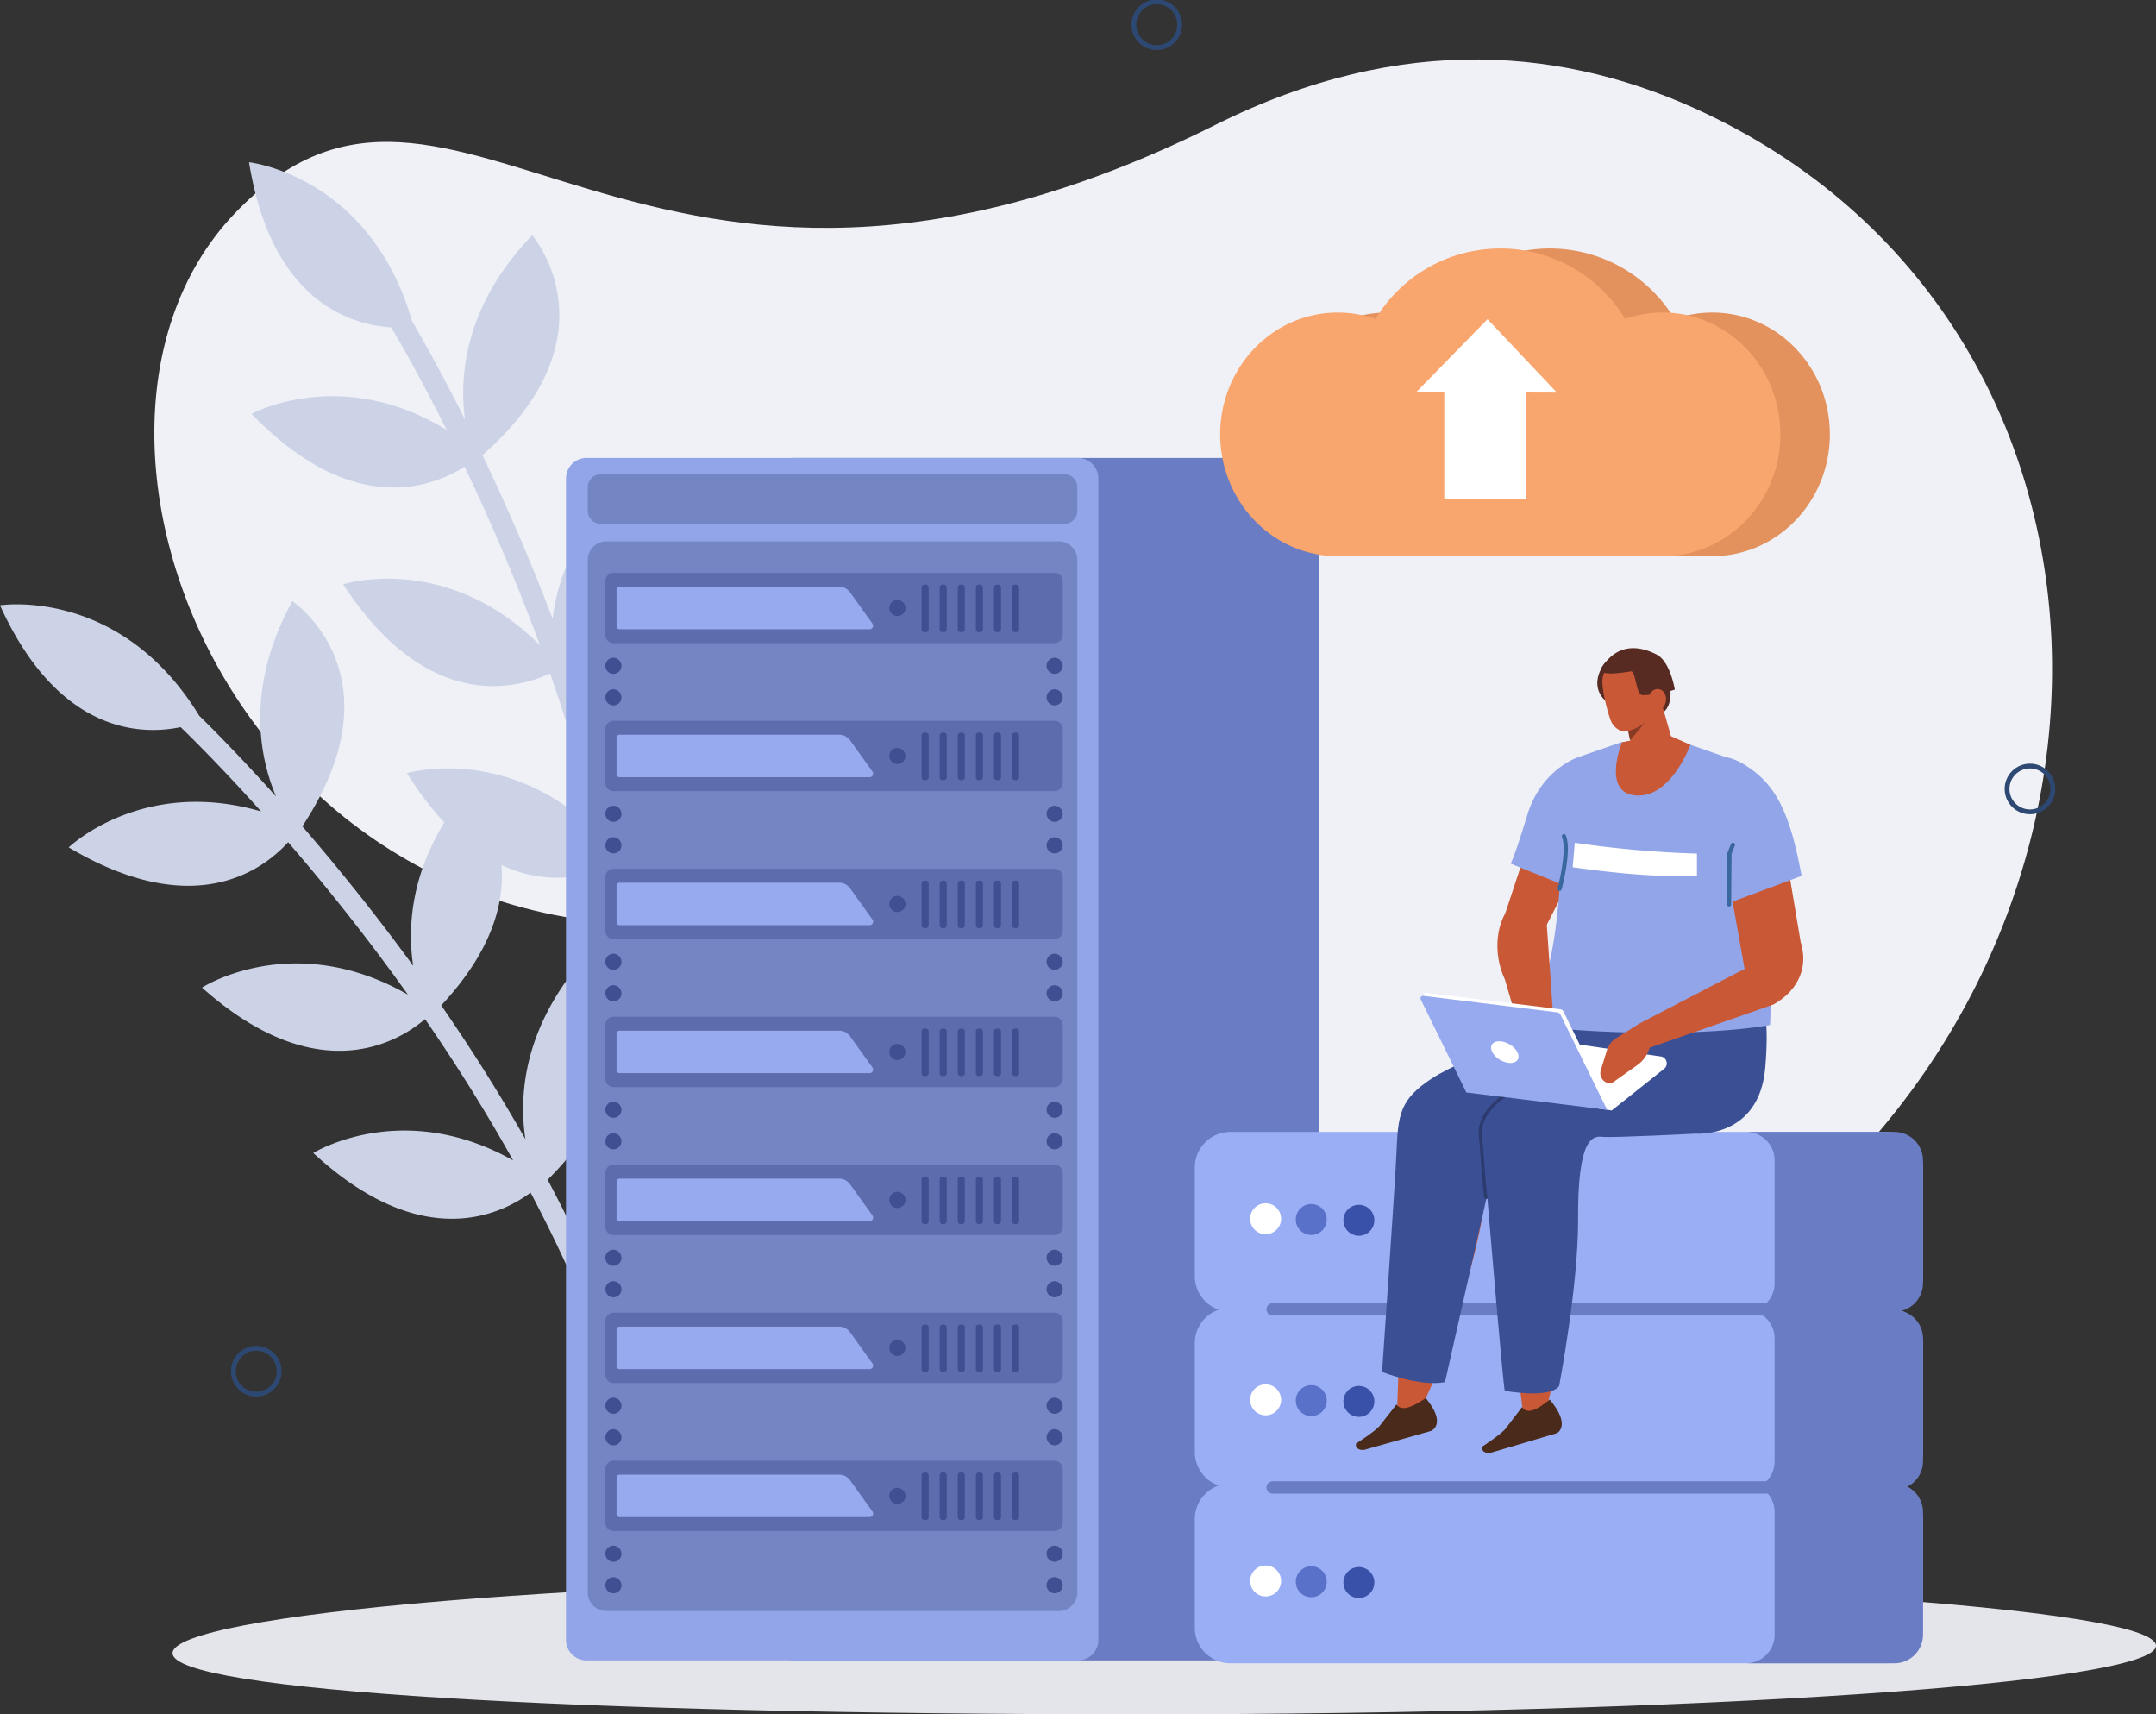
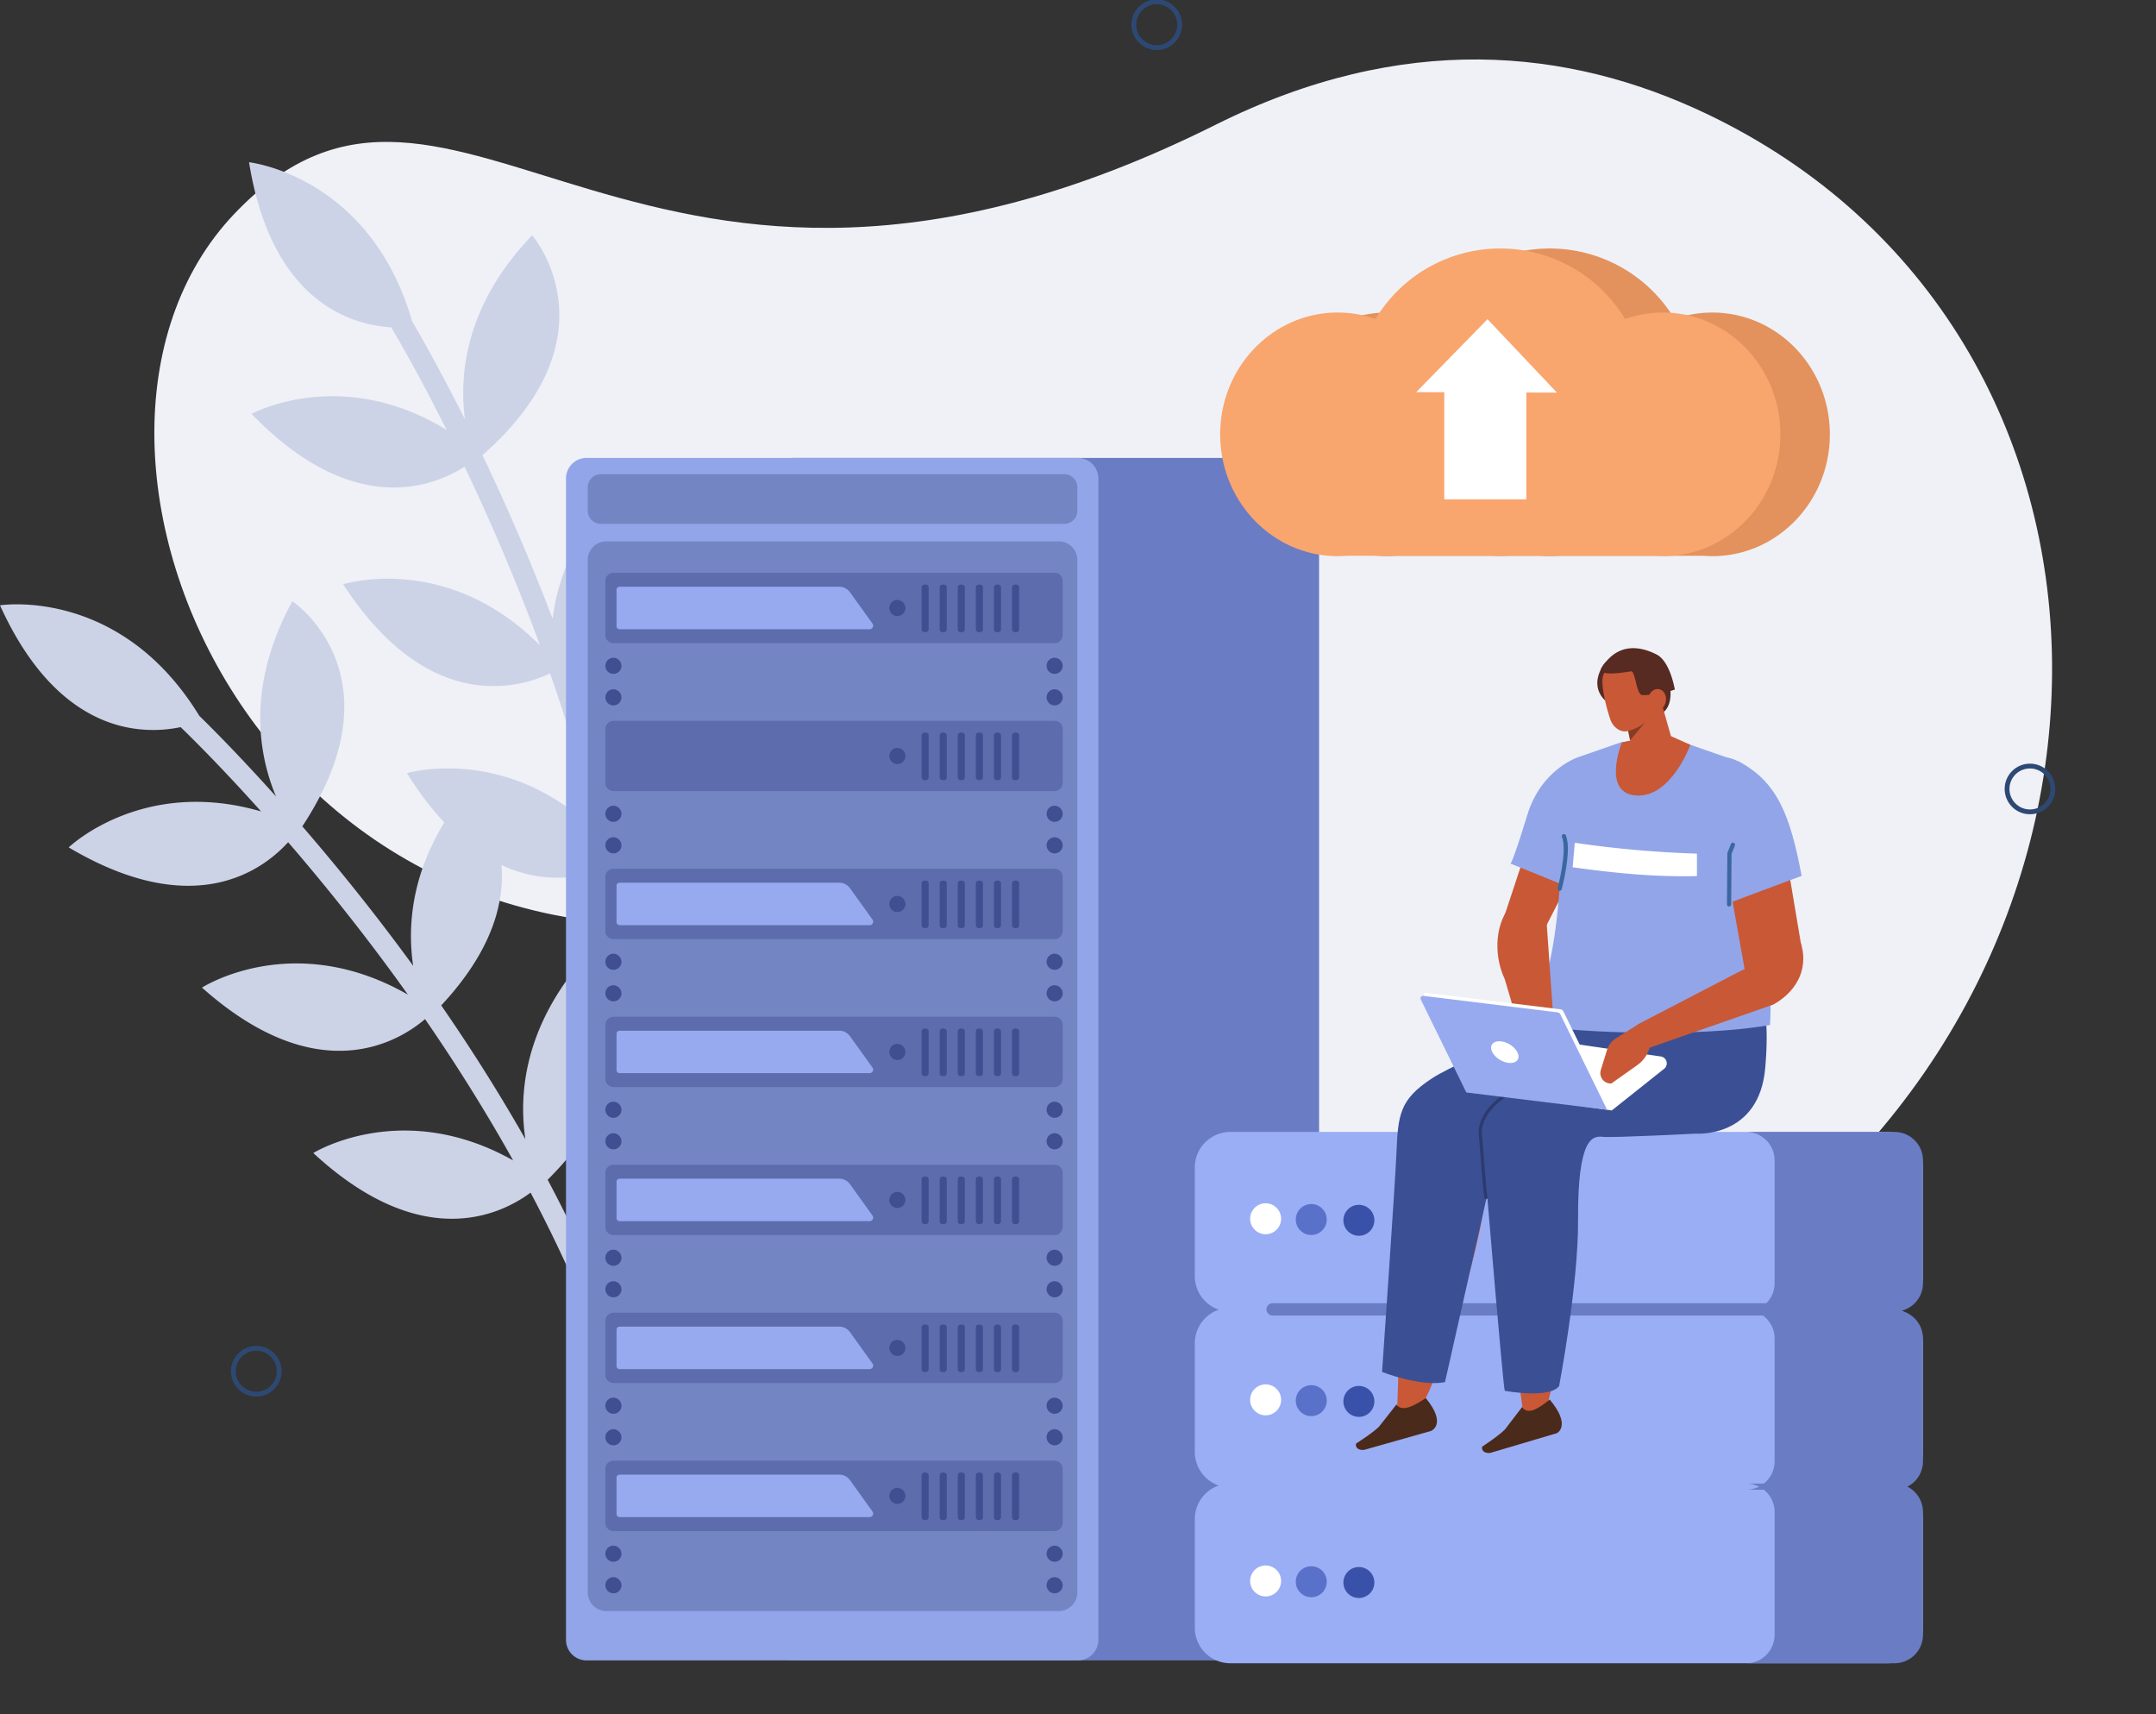
<svg xmlns="http://www.w3.org/2000/svg" width="695.18" height="552.632" viewBox="0 0 695.18 552.632">
  <rect x="0" y="0" width="695.18" height="552.632" fill="#333333" stroke="none" />
  <defs>
    <clipPath id="a">
      <rect width="695.18" height="552.632" fill="none" />
    </clipPath>
  </defs>
  <g clip-path="url(#a)">
    <path d="M571.322,416.5c143.671-96.977,142.387-303.552-4.9-373.605-44.4-21.117-97.688-26.575-158.127,3.6C222.326,139.353,163.238.176,91.833,75.269s10.74,264.693,184.6,223.432c127.077-30.158,112.514,226,248.839,146.583q24.814-14.455,46.053-28.789" transform="translate(-16.321 -6.285)" fill="#eff1f7" />
    <path d="M686.364,127.018a36.661,36.661,0,0,0-12.176,2.082,46.989,46.989,0,0,0-80.482,0,36.652,36.652,0,0,0-12.175-2.082c-20.934,0-37.905,17.582-37.905,39.27s16.971,39.27,37.905,39.27c.917,0,1.825-.045,2.725-.112h46.5c1.054.072,2.117.112,3.188.112s2.135-.04,3.189-.112h46.5c.9.067,1.808.112,2.726.112,20.934,0,37.905-17.582,37.905-39.27s-16.971-39.27-37.905-39.27" transform="translate(-134.245 -26.268)" fill="#e3925d" />
    <path d="M258.068,229.007c-24.7,16.639-31.735,37.136-33.361,51.117-4.46-17.473-9.592-33.9-14.816-48.769,47.529-29.335,26.907-65.082,26.907-65.082-23.628,16.556-30.614,36.428-32.272,50.39l-.075-.2c-7.552-19.884-15.441-37.724-22.555-52.591,43.979-38.7,16.031-70.863,16.031-70.863-21.884,22.681-23.52,45.458-21.678,59.333-7.79-15.534-14.074-26.58-17.021-31.61-13.618-47.016-52.592-51.282-52.592-51.282,7.253,45.163,33.085,52.455,45.84,53.229,2.322,3.9,9.146,15.645,17.867,33.061-34.073-20.925-62.9-5.176-62.9-5.176,32.427,33.556,58.164,23.724,68.691,17.033,6.954,14.584,14.639,32.01,22,51.41.764,2.014,1.531,4.076,2.3,6.163-30.2-30.247-63.444-19.676-63.444-19.676,27.5,42.328,57.014,33.326,66.7,28.745,5.468,15.623,10.821,32.967,15.384,51.416-29.244-28.877-61.519-19.263-61.519-19.263,25.139,40.29,52.889,35.187,64.223,30.777,8.906,39.968,13.617,84.339,7.589,127.379a3.4,3.4,0,1,0,6.74.944c6.207-44.331,1.282-89.942-7.93-130.877,50.327-28.608,29.887-65.609,29.887-65.609" transform="translate(-26.333 -17.15)" fill="#cdd3e6" />
    <path d="M188.126,372.694c-19.44,22.559-20.827,44.186-18.711,58.1-8.908-15.68-18.186-30.169-27.145-43.141,38.12-40.823,8.806-69.873,8.806-69.873-18.43,22.2-19.932,43.209-17.853,57.114l-.125-.173c-12.524-17.19-24.837-32.32-35.617-44.788,32.228-48.917-3.21-72.582-3.21-72.582C79.14,285,83.563,307.4,89,320.3c-11.608-12.933-20.581-21.932-24.749-26.008C38.721,252.529,0,258.683,0,258.683c18.9,41.655,45.738,41.882,58.247,39.267,3.268,3.153,12.945,12.682,25.947,27.185-38.383-11.208-62.038,11.582-62.038,11.582,40.124,23.824,62.36,7.558,70.752-1.67,10.551,12.235,22.557,27.02,34.772,43.794,1.267,1.74,2.551,3.529,3.841,5.339-37.1-21.218-66.386-2.261-66.386-2.261,37.684,33.584,63.781,17.124,71.919,10.152,9.392,13.63,19.126,28.951,28.389,45.543-35.82-20.15-64.421-2.37-64.421-2.37,34.868,32.241,60.293,20.006,70.064,12.764,19.123,36.208,35.361,77.77,40.889,120.876a3.4,3.4,0,1,0,6.75-.866c-5.694-44.4-22.465-87.1-42.139-124.16,41.008-40.859,11.541-71.165,11.541-71.165" transform="translate(0 -63.551)" fill="#cdd3e6" />
-     <path d="M713.426,697.236c0,12.212-147,22.113-328.327,22.113s-311.211-7.5-311.211-19.716S203.77,675.124,385.1,675.124s328.327,9.9,328.327,22.112" transform="translate(-18.246 -166.717)" fill="#e3e5eb" />
    <path d="M500.361,583.665H337.77a6.718,6.718,0,0,1-6.719-6.718V202.741a6.718,6.718,0,0,1,6.719-6.719H500.361a6.719,6.719,0,0,1,6.719,6.719V576.947a6.719,6.719,0,0,1-6.719,6.718" transform="translate(-81.751 -48.406)" fill="#6a7cc4" />
    <path d="M407.364,583.665H248.979a6.634,6.634,0,0,1-6.634-6.634V202.656a6.634,6.634,0,0,1,6.634-6.634H407.364A6.635,6.635,0,0,1,414,202.656V577.03a6.634,6.634,0,0,1-6.634,6.634" transform="translate(-59.845 -48.406)" fill="#92a5e8" />
    <path d="M403.525,576.569H257.663a6,6,0,0,1-6-6V237.737a6,6,0,0,1,6-6H403.525a6,6,0,0,1,6,6V570.568a6,6,0,0,1-6,6" transform="translate(-62.146 -57.226)" fill="#7485c4" />
    <path d="M404.025,267.878H261.834a2.635,2.635,0,0,1-2.635-2.635V247.837a2.635,2.635,0,0,1,2.635-2.635H404.025a2.635,2.635,0,0,1,2.635,2.635v17.406a2.635,2.635,0,0,1-2.635,2.635" transform="translate(-64.007 -60.551)" fill="#5c6cad" />
    <path d="M264.4,284.29a2.6,2.6,0,1,1-2.6-2.728,2.667,2.667,0,0,1,2.6,2.728" transform="translate(-64.008 -69.53)" fill="#404f91" />
    <path d="M264.4,297.784a2.6,2.6,0,1,1-2.6-2.728,2.667,2.667,0,0,1,2.6,2.728" transform="translate(-64.008 -72.862)" fill="#404f91" />
    <path d="M453.31,284.29a2.6,2.6,0,1,1-2.6-2.728,2.667,2.667,0,0,1,2.6,2.728" transform="translate(-110.657 -69.53)" fill="#404f91" />
    <path d="M385.977,259.537a2.6,2.6,0,1,1-2.6-2.728,2.667,2.667,0,0,1,2.6,2.728" transform="translate(-94.03 -63.417)" fill="#404f91" />
    <path d="M453.31,297.784a2.6,2.6,0,1,1-2.6-2.728,2.667,2.667,0,0,1,2.6,2.728" transform="translate(-110.657 -72.862)" fill="#404f91" />
    <path d="M345.642,264.859h-80.7a.977.977,0,0,1-.953-1v-11.69a.977.977,0,0,1,.953-1h70.889a4.26,4.26,0,0,1,3.455,1.809l7.219,10.062a1.141,1.141,0,0,1-.866,1.82" transform="translate(-65.191 -62.024)" fill="#97aaf0" />
    <path d="M395.971,265.579h-.46a.912.912,0,0,1-.912-.911V251.174a.912.912,0,0,1,.912-.911h.46a.911.911,0,0,1,.91.911v13.493a.911.911,0,0,1-.91.911" transform="translate(-97.444 -61.801)" fill="#404f91" />
    <path d="M403.716,265.579h-.46a.911.911,0,0,1-.911-.911V251.174a.911.911,0,0,1,.911-.911h.46a.911.911,0,0,1,.911.911v13.493a.912.912,0,0,1-.911.911" transform="translate(-99.356 -61.801)" fill="#404f91" />
    <path d="M411.461,265.579H411a.911.911,0,0,1-.911-.911V251.174a.911.911,0,0,1,.911-.911h.46a.911.911,0,0,1,.911.911v13.493a.911.911,0,0,1-.911.911" transform="translate(-101.269 -61.801)" fill="#404f91" />
    <path d="M419.206,265.579h-.46a.911.911,0,0,1-.911-.911V251.174a.911.911,0,0,1,.911-.911h.46a.911.911,0,0,1,.911.911v13.493a.911.911,0,0,1-.911.911" transform="translate(-103.181 -61.801)" fill="#404f91" />
    <path d="M426.952,265.579h-.46a.911.911,0,0,1-.911-.911V251.174a.911.911,0,0,1,.911-.911h.46a.911.911,0,0,1,.911.911v13.493a.911.911,0,0,1-.911.911" transform="translate(-105.094 -61.801)" fill="#404f91" />
    <path d="M434.7,265.579h-.46a.911.911,0,0,1-.911-.911V251.174a.911.911,0,0,1,.911-.911h.46a.911.911,0,0,1,.911.911v13.493a.911.911,0,0,1-.911.911" transform="translate(-107.007 -61.801)" fill="#404f91" />
    <path d="M404.025,331.225H261.834a2.635,2.635,0,0,1-2.635-2.635V311.184a2.635,2.635,0,0,1,2.635-2.635H404.025a2.635,2.635,0,0,1,2.635,2.635V328.59a2.635,2.635,0,0,1-2.635,2.635" transform="translate(-64.007 -76.194)" fill="#5c6cad" />
    <path d="M264.4,347.637a2.6,2.6,0,1,1-2.6-2.728,2.667,2.667,0,0,1,2.6,2.728" transform="translate(-64.008 -85.173)" fill="#404f91" />
    <path d="M264.4,361.131a2.6,2.6,0,1,1-2.6-2.728,2.667,2.667,0,0,1,2.6,2.728" transform="translate(-64.008 -88.505)" fill="#404f91" />
    <path d="M453.31,347.637a2.6,2.6,0,1,1-2.6-2.728,2.667,2.667,0,0,1,2.6,2.728" transform="translate(-110.657 -85.173)" fill="#404f91" />
    <path d="M385.977,322.884a2.6,2.6,0,1,1-2.6-2.728,2.668,2.668,0,0,1,2.6,2.728" transform="translate(-94.03 -79.06)" fill="#404f91" />
    <path d="M453.31,361.131a2.6,2.6,0,1,1-2.6-2.728,2.667,2.667,0,0,1,2.6,2.728" transform="translate(-110.657 -88.505)" fill="#404f91" />
-     <path d="M345.642,328.206h-80.7a.977.977,0,0,1-.953-1v-11.69a.977.977,0,0,1,.953-1h70.889a4.259,4.259,0,0,1,3.455,1.808l7.219,10.062a1.141,1.141,0,0,1-.866,1.82" transform="translate(-65.191 -77.668)" fill="#97aaf0" />
    <path d="M395.971,328.926h-.46a.912.912,0,0,1-.912-.911V314.521a.912.912,0,0,1,.912-.911h.46a.911.911,0,0,1,.91.911v13.493a.911.911,0,0,1-.91.911" transform="translate(-97.444 -77.444)" fill="#404f91" />
    <path d="M403.716,328.926h-.46a.911.911,0,0,1-.911-.911V314.521a.911.911,0,0,1,.911-.911h.46a.911.911,0,0,1,.911.911v13.493a.911.911,0,0,1-.911.911" transform="translate(-99.356 -77.444)" fill="#404f91" />
    <path d="M411.461,328.926H411a.911.911,0,0,1-.911-.911V314.521a.911.911,0,0,1,.911-.911h.46a.911.911,0,0,1,.911.911v13.493a.911.911,0,0,1-.911.911" transform="translate(-101.269 -77.444)" fill="#404f91" />
    <path d="M419.206,328.926h-.46a.911.911,0,0,1-.911-.911V314.521a.911.911,0,0,1,.911-.911h.46a.911.911,0,0,1,.911.911v13.493a.911.911,0,0,1-.911.911" transform="translate(-103.181 -77.444)" fill="#404f91" />
    <path d="M426.952,328.926h-.46a.911.911,0,0,1-.911-.911V314.521a.911.911,0,0,1,.911-.911h.46a.911.911,0,0,1,.911.911v13.493a.911.911,0,0,1-.911.911" transform="translate(-105.094 -77.444)" fill="#404f91" />
    <path d="M434.7,328.926h-.46a.911.911,0,0,1-.911-.911V314.521a.911.911,0,0,1,.911-.911h.46a.911.911,0,0,1,.911.911v13.493a.911.911,0,0,1-.911.911" transform="translate(-107.007 -77.444)" fill="#404f91" />
    <path d="M404.025,394.573H261.834a2.635,2.635,0,0,1-2.635-2.635V374.532a2.635,2.635,0,0,1,2.635-2.635H404.025a2.635,2.635,0,0,1,2.635,2.635v17.406a2.635,2.635,0,0,1-2.635,2.635" transform="translate(-64.007 -91.837)" fill="#5c6cad" />
    <path d="M264.4,410.984a2.6,2.6,0,1,1-2.6-2.729,2.667,2.667,0,0,1,2.6,2.729" transform="translate(-64.008 -100.816)" fill="#404f91" />
    <path d="M264.4,424.478a2.6,2.6,0,1,1-2.6-2.728,2.667,2.667,0,0,1,2.6,2.728" transform="translate(-64.008 -104.148)" fill="#404f91" />
    <path d="M453.31,410.984a2.6,2.6,0,1,1-2.6-2.729,2.667,2.667,0,0,1,2.6,2.729" transform="translate(-110.657 -100.816)" fill="#404f91" />
    <path d="M385.977,386.231a2.6,2.6,0,1,1-2.6-2.728,2.667,2.667,0,0,1,2.6,2.728" transform="translate(-94.03 -94.703)" fill="#404f91" />
    <path d="M453.31,424.478a2.6,2.6,0,1,1-2.6-2.728,2.668,2.668,0,0,1,2.6,2.728" transform="translate(-110.657 -104.148)" fill="#404f91" />
    <path d="M345.642,391.553h-80.7a.977.977,0,0,1-.953-1v-11.69a.977.977,0,0,1,.953-1h70.889a4.26,4.26,0,0,1,3.455,1.809l7.219,10.062a1.141,1.141,0,0,1-.866,1.82" transform="translate(-65.191 -93.31)" fill="#97aaf0" />
    <path d="M395.971,392.273h-.46a.912.912,0,0,1-.912-.911V377.868a.912.912,0,0,1,.912-.911h.46a.911.911,0,0,1,.91.911v13.493a.911.911,0,0,1-.91.911" transform="translate(-97.444 -93.087)" fill="#404f91" />
    <path d="M403.716,392.273h-.46a.912.912,0,0,1-.911-.911V377.868a.912.912,0,0,1,.911-.911h.46a.912.912,0,0,1,.911.911v13.493a.912.912,0,0,1-.911.911" transform="translate(-99.356 -93.087)" fill="#404f91" />
    <path d="M411.461,392.273H411a.911.911,0,0,1-.911-.911V377.868a.911.911,0,0,1,.911-.911h.46a.911.911,0,0,1,.911.911v13.493a.911.911,0,0,1-.911.911" transform="translate(-101.269 -93.087)" fill="#404f91" />
    <path d="M419.206,392.273h-.46a.911.911,0,0,1-.911-.911V377.868a.911.911,0,0,1,.911-.911h.46a.912.912,0,0,1,.911.911v13.493a.912.912,0,0,1-.911.911" transform="translate(-103.181 -93.087)" fill="#404f91" />
    <path d="M426.952,392.273h-.46a.911.911,0,0,1-.911-.911V377.868a.911.911,0,0,1,.911-.911h.46a.911.911,0,0,1,.911.911v13.493a.911.911,0,0,1-.911.911" transform="translate(-105.094 -93.087)" fill="#404f91" />
    <path d="M434.7,392.273h-.46a.911.911,0,0,1-.911-.911V377.868a.911.911,0,0,1,.911-.911h.46a.911.911,0,0,1,.911.911v13.493a.911.911,0,0,1-.911.911" transform="translate(-107.007 -93.087)" fill="#404f91" />
    <path d="M404.025,457.92H261.834a2.635,2.635,0,0,1-2.635-2.635V437.879a2.635,2.635,0,0,1,2.635-2.635H404.025a2.635,2.635,0,0,1,2.635,2.635v17.406a2.635,2.635,0,0,1-2.635,2.635" transform="translate(-64.007 -107.481)" fill="#5c6cad" />
    <path d="M264.4,474.331a2.6,2.6,0,1,1-2.6-2.728,2.667,2.667,0,0,1,2.6,2.728" transform="translate(-64.008 -116.459)" fill="#404f91" />
    <path d="M264.4,487.825a2.6,2.6,0,1,1-2.6-2.728,2.667,2.667,0,0,1,2.6,2.728" transform="translate(-64.008 -119.791)" fill="#404f91" />
    <path d="M453.31,474.331a2.6,2.6,0,1,1-2.6-2.728,2.667,2.667,0,0,1,2.6,2.728" transform="translate(-110.657 -116.459)" fill="#404f91" />
    <path d="M385.977,449.578a2.6,2.6,0,1,1-2.6-2.728,2.667,2.667,0,0,1,2.6,2.728" transform="translate(-94.03 -110.347)" fill="#404f91" />
    <path d="M453.31,487.825a2.6,2.6,0,1,1-2.6-2.728,2.667,2.667,0,0,1,2.6,2.728" transform="translate(-110.657 -119.791)" fill="#404f91" />
    <path d="M345.642,454.9h-80.7a.977.977,0,0,1-.953-1V442.21a.977.977,0,0,1,.953-1h70.889a4.259,4.259,0,0,1,3.455,1.808l7.219,10.062a1.141,1.141,0,0,1-.866,1.82" transform="translate(-65.191 -108.954)" fill="#97aaf0" />
    <path d="M395.971,455.62h-.46a.912.912,0,0,1-.912-.911V441.215a.912.912,0,0,1,.912-.911h.46a.911.911,0,0,1,.91.911v13.493a.911.911,0,0,1-.91.911" transform="translate(-97.444 -108.73)" fill="#404f91" />
    <path d="M403.716,455.62h-.46a.911.911,0,0,1-.911-.911V441.215a.911.911,0,0,1,.911-.911h.46a.911.911,0,0,1,.911.911v13.493a.911.911,0,0,1-.911.911" transform="translate(-99.356 -108.73)" fill="#404f91" />
    <path d="M411.461,455.62H411a.911.911,0,0,1-.911-.911V441.215A.911.911,0,0,1,411,440.3h.46a.911.911,0,0,1,.911.911v13.493a.911.911,0,0,1-.911.911" transform="translate(-101.269 -108.73)" fill="#404f91" />
    <path d="M419.206,455.62h-.46a.911.911,0,0,1-.911-.911V441.215a.911.911,0,0,1,.911-.911h.46a.911.911,0,0,1,.911.911v13.493a.911.911,0,0,1-.911.911" transform="translate(-103.181 -108.73)" fill="#404f91" />
    <path d="M426.952,455.62h-.46a.911.911,0,0,1-.911-.911V441.215a.911.911,0,0,1,.911-.911h.46a.911.911,0,0,1,.911.911v13.493a.911.911,0,0,1-.911.911" transform="translate(-105.094 -108.73)" fill="#404f91" />
    <path d="M434.7,455.62h-.46a.911.911,0,0,1-.911-.911V441.215a.911.911,0,0,1,.911-.911h.46a.911.911,0,0,1,.911.911v13.493a.911.911,0,0,1-.911.911" transform="translate(-107.007 -108.73)" fill="#404f91" />
    <path d="M404.026,521.267H261.835a2.635,2.635,0,0,1-2.635-2.635V501.226a2.635,2.635,0,0,1,2.635-2.635H404.026a2.635,2.635,0,0,1,2.635,2.635v17.406a2.635,2.635,0,0,1-2.635,2.635" transform="translate(-64.008 -123.124)" fill="#5c6cad" />
    <path d="M264.4,537.679a2.6,2.6,0,1,1-2.6-2.728,2.667,2.667,0,0,1,2.6,2.728" transform="translate(-64.008 -132.102)" fill="#404f91" />
    <path d="M264.4,551.173a2.6,2.6,0,1,1-2.6-2.728,2.667,2.667,0,0,1,2.6,2.728" transform="translate(-64.008 -135.435)" fill="#404f91" />
    <path d="M453.31,537.679a2.6,2.6,0,1,1-2.6-2.728,2.667,2.667,0,0,1,2.6,2.728" transform="translate(-110.657 -132.102)" fill="#404f91" />
    <path d="M385.977,512.925a2.6,2.6,0,1,1-2.6-2.728,2.667,2.667,0,0,1,2.6,2.728" transform="translate(-94.03 -125.99)" fill="#404f91" />
    <path d="M453.31,551.173a2.6,2.6,0,1,1-2.6-2.728,2.667,2.667,0,0,1,2.6,2.728" transform="translate(-110.657 -135.435)" fill="#404f91" />
    <path d="M345.642,518.248h-80.7a.977.977,0,0,1-.953-1v-11.69a.977.977,0,0,1,.953-1h70.889a4.259,4.259,0,0,1,3.455,1.808l7.219,10.062a1.141,1.141,0,0,1-.866,1.82" transform="translate(-65.191 -124.597)" fill="#97aaf0" />
    <path d="M395.971,518.967h-.46a.912.912,0,0,1-.912-.911V504.562a.912.912,0,0,1,.912-.911h.46a.911.911,0,0,1,.91.911v13.493a.911.911,0,0,1-.91.911" transform="translate(-97.444 -124.373)" fill="#404f91" />
    <path d="M403.716,518.967h-.46a.912.912,0,0,1-.911-.911V504.562a.911.911,0,0,1,.911-.911h.46a.911.911,0,0,1,.911.911v13.493a.912.912,0,0,1-.911.911" transform="translate(-99.356 -124.373)" fill="#404f91" />
    <path d="M411.461,518.967H411a.911.911,0,0,1-.911-.911V504.562a.911.911,0,0,1,.911-.911h.46a.911.911,0,0,1,.911.911v13.493a.911.911,0,0,1-.911.911" transform="translate(-101.269 -124.373)" fill="#404f91" />
    <path d="M419.206,518.967h-.46a.911.911,0,0,1-.911-.911V504.562a.911.911,0,0,1,.911-.911h.46a.911.911,0,0,1,.911.911v13.493a.912.912,0,0,1-.911.911" transform="translate(-103.181 -124.373)" fill="#404f91" />
    <path d="M426.952,518.967h-.46a.912.912,0,0,1-.911-.911V504.562a.911.911,0,0,1,.911-.911h.46a.911.911,0,0,1,.911.911v13.493a.912.912,0,0,1-.911.911" transform="translate(-105.094 -124.373)" fill="#404f91" />
    <path d="M434.7,518.967h-.46a.912.912,0,0,1-.911-.911V504.562a.911.911,0,0,1,.911-.911h.46a.911.911,0,0,1,.911.911v13.493a.911.911,0,0,1-.911.911" transform="translate(-107.007 -124.373)" fill="#404f91" />
    <path d="M404.025,584.614H261.834a2.635,2.635,0,0,1-2.635-2.635V564.573a2.635,2.635,0,0,1,2.635-2.635H404.025a2.635,2.635,0,0,1,2.635,2.635v17.406a2.635,2.635,0,0,1-2.635,2.635" transform="translate(-64.007 -138.767)" fill="#5c6cad" />
    <path d="M264.4,601.026a2.6,2.6,0,1,1-2.6-2.728,2.667,2.667,0,0,1,2.6,2.728" transform="translate(-64.008 -147.746)" fill="#404f91" />
    <path d="M264.4,614.52a2.6,2.6,0,1,1-2.6-2.728,2.667,2.667,0,0,1,2.6,2.728" transform="translate(-64.008 -151.078)" fill="#404f91" />
    <path d="M453.31,601.026a2.6,2.6,0,1,1-2.6-2.728,2.667,2.667,0,0,1,2.6,2.728" transform="translate(-110.657 -147.746)" fill="#404f91" />
    <path d="M385.977,576.273a2.6,2.6,0,1,1-2.6-2.728,2.667,2.667,0,0,1,2.6,2.728" transform="translate(-94.03 -141.633)" fill="#404f91" />
    <path d="M453.31,614.52a2.6,2.6,0,1,1-2.6-2.728,2.667,2.667,0,0,1,2.6,2.728" transform="translate(-110.657 -151.078)" fill="#404f91" />
    <path d="M345.642,581.595h-80.7a.977.977,0,0,1-.953-1V568.9a.977.977,0,0,1,.953-1h70.889a4.259,4.259,0,0,1,3.455,1.808l7.219,10.062a1.141,1.141,0,0,1-.866,1.82" transform="translate(-65.191 -140.24)" fill="#97aaf0" />
    <path d="M395.971,582.315h-.46a.912.912,0,0,1-.912-.911V567.91a.912.912,0,0,1,.912-.911h.46a.911.911,0,0,1,.91.911V581.4a.911.911,0,0,1-.91.911" transform="translate(-97.444 -140.017)" fill="#404f91" />
    <path d="M403.716,582.315h-.46a.911.911,0,0,1-.911-.911V567.91a.911.911,0,0,1,.911-.911h.46a.911.911,0,0,1,.911.911V581.4a.911.911,0,0,1-.911.911" transform="translate(-99.356 -140.017)" fill="#404f91" />
    <path d="M411.461,582.315H411a.911.911,0,0,1-.911-.911V567.91A.911.911,0,0,1,411,567h.46a.911.911,0,0,1,.911.911V581.4a.911.911,0,0,1-.911.911" transform="translate(-101.269 -140.017)" fill="#404f91" />
    <path d="M419.206,582.315h-.46a.911.911,0,0,1-.911-.911V567.91a.911.911,0,0,1,.911-.911h.46a.911.911,0,0,1,.911.911V581.4a.911.911,0,0,1-.911.911" transform="translate(-103.181 -140.017)" fill="#404f91" />
    <path d="M426.952,582.315h-.46a.911.911,0,0,1-.911-.911V567.91a.911.911,0,0,1,.911-.911h.46a.911.911,0,0,1,.911.911V581.4a.911.911,0,0,1-.911.911" transform="translate(-105.094 -140.017)" fill="#404f91" />
    <path d="M434.7,582.315h-.46a.911.911,0,0,1-.911-.911V567.91a.911.911,0,0,1,.911-.911h.46a.911.911,0,0,1,.911.911V581.4a.911.911,0,0,1-.911.911" transform="translate(-107.007 -140.017)" fill="#404f91" />
    <path d="M404.025,647.961H261.834a2.635,2.635,0,0,1-2.635-2.635V627.92a2.635,2.635,0,0,1,2.635-2.635H404.025a2.635,2.635,0,0,1,2.635,2.635v17.406a2.635,2.635,0,0,1-2.635,2.635" transform="translate(-64.007 -154.41)" fill="#5c6cad" />
    <path d="M264.4,664.373a2.6,2.6,0,1,1-2.6-2.728,2.667,2.667,0,0,1,2.6,2.728" transform="translate(-64.008 -163.389)" fill="#404f91" />
    <path d="M264.4,677.867a2.6,2.6,0,1,1-2.6-2.729,2.667,2.667,0,0,1,2.6,2.729" transform="translate(-64.008 -166.721)" fill="#404f91" />
    <path d="M453.31,664.373a2.6,2.6,0,1,1-2.6-2.728,2.667,2.667,0,0,1,2.6,2.728" transform="translate(-110.657 -163.389)" fill="#404f91" />
    <path d="M385.977,639.62a2.6,2.6,0,1,1-2.6-2.728,2.667,2.667,0,0,1,2.6,2.728" transform="translate(-94.03 -157.276)" fill="#404f91" />
    <path d="M453.31,677.867a2.6,2.6,0,1,1-2.6-2.729,2.667,2.667,0,0,1,2.6,2.729" transform="translate(-110.657 -166.721)" fill="#404f91" />
    <path d="M345.642,644.942h-80.7a.977.977,0,0,1-.953-1V632.251a.977.977,0,0,1,.953-1h70.889a4.259,4.259,0,0,1,3.455,1.808l7.219,10.062a1.142,1.142,0,0,1-.866,1.82" transform="translate(-65.191 -155.883)" fill="#97aaf0" />
    <path d="M395.971,645.662h-.46a.911.911,0,0,1-.911-.911V631.257a.911.911,0,0,1,.911-.911h.46a.911.911,0,0,1,.911.911V644.75a.911.911,0,0,1-.911.911" transform="translate(-97.444 -155.66)" fill="#404f91" />
    <path d="M403.716,645.662h-.46a.911.911,0,0,1-.911-.911V631.257a.911.911,0,0,1,.911-.911h.46a.911.911,0,0,1,.911.911V644.75a.911.911,0,0,1-.911.911" transform="translate(-99.356 -155.66)" fill="#404f91" />
    <path d="M411.461,645.662H411a.911.911,0,0,1-.911-.911V631.257a.911.911,0,0,1,.911-.911h.46a.911.911,0,0,1,.911.911V644.75a.911.911,0,0,1-.911.911" transform="translate(-101.269 -155.66)" fill="#404f91" />
    <path d="M419.206,645.662h-.459a.912.912,0,0,1-.912-.911V631.257a.912.912,0,0,1,.912-.911h.459a.911.911,0,0,1,.911.911V644.75a.911.911,0,0,1-.911.911" transform="translate(-103.181 -155.66)" fill="#404f91" />
    <path d="M426.952,645.662h-.46a.911.911,0,0,1-.911-.911V631.257a.911.911,0,0,1,.911-.911h.46a.911.911,0,0,1,.911.911V644.75a.911.911,0,0,1-.911.911" transform="translate(-105.094 -155.66)" fill="#404f91" />
    <path d="M434.7,645.662h-.46a.911.911,0,0,1-.911-.911V631.257a.911.911,0,0,1,.911-.911h.46a.911.911,0,0,1,.911.911V644.75a.911.911,0,0,1-.911.911" transform="translate(-107.007 -155.66)" fill="#404f91" />
    <path d="M405.329,218.991H255.859a4.2,4.2,0,0,1-4.2-4.2v-7.588a4.2,4.2,0,0,1,4.2-4.2h149.47a4.2,4.2,0,0,1,4.2,4.2v7.588a4.2,4.2,0,0,1-4.2,4.2" transform="translate(-62.146 -50.132)" fill="#7485c4" />
    <path d="M114.683,584.564a7.383,7.383,0,1,1-7.384-7.384A7.384,7.384,0,0,1,114.683,584.564Z" transform="translate(-24.674 -142.531)" fill="none" stroke="#2d4973" stroke-linecap="round" stroke-linejoin="round" stroke-width="1.548" />
    <circle cx="7.384" cy="7.384" r="7.384" transform="translate(365.597 0.582)" fill="none" stroke="#2d4973" stroke-linecap="round" stroke-linejoin="round" stroke-width="1.548" />
    <circle cx="7.384" cy="7.384" r="7.384" transform="translate(647.154 246.945)" fill="none" stroke="#2d4973" stroke-linecap="round" stroke-linejoin="round" stroke-width="1.548" />
    <path d="M734.972,693H523a11.447,11.447,0,0,1-11.413-11.414v-35.1A11.447,11.447,0,0,1,523,635.073h211.97a11.448,11.448,0,0,1,11.414,11.414v35.1A11.448,11.448,0,0,1,734.972,693" transform="translate(-126.333 -156.827)" fill="#9aaef5" />
    <path d="M734.973,617.741H523a11.447,11.447,0,0,1-11.413-11.414v-35.1A11.447,11.447,0,0,1,523,559.812h211.97a11.448,11.448,0,0,1,11.414,11.414v35.1a11.448,11.448,0,0,1-11.414,11.414" transform="translate(-126.334 -138.242)" fill="#9aaef5" />
    <path d="M734.972,542.481H523a11.447,11.447,0,0,1-11.413-11.414v-35.1A11.447,11.447,0,0,1,523,484.552h211.97a11.448,11.448,0,0,1,11.414,11.414v35.1a11.448,11.448,0,0,1-11.414,11.414" transform="translate(-126.333 -119.657)" fill="#9aaef5" />
    <path d="M795.528,484.552H747.685a9.189,9.189,0,0,1,9.162,9.162v39.606a9.189,9.189,0,0,1-9.162,9.162h47.842a9.189,9.189,0,0,0,9.162-9.162V493.714a9.189,9.189,0,0,0-9.162-9.162" transform="translate(-184.636 -119.657)" fill="#6a7cc4" />
    <path d="M795.528,560.79H747.685a9.189,9.189,0,0,1,9.162,9.162v39.606a9.189,9.189,0,0,1-9.162,9.162h47.842a9.189,9.189,0,0,0,9.162-9.162V569.952a9.189,9.189,0,0,0-9.162-9.162" transform="translate(-184.636 -138.483)" fill="#6a7cc4" />
    <path d="M795.528,635.073H747.685a9.189,9.189,0,0,1,9.162,9.162V683.84A9.189,9.189,0,0,1,747.685,693h47.842a9.189,9.189,0,0,0,9.162-9.162V644.235a9.189,9.189,0,0,0-9.162-9.162" transform="translate(-184.636 -156.827)" fill="#6a7cc4" />
-     <line x2="163.747" transform="translate(410.342 479.499)" fill="none" stroke="#6a7cc4" stroke-linecap="round" stroke-linejoin="round" stroke-width="3.971" />
    <line x2="163.747" transform="translate(410.342 422.088)" fill="none" stroke="#6a7cc4" stroke-linecap="round" stroke-linejoin="round" stroke-width="3.971" />
    <path d="M545.262,520.076a4.99,4.99,0,1,1-4.989-4.99,4.99,4.99,0,0,1,4.989,4.99" transform="translate(-132.184 -127.197)" fill="#fff" />
    <path d="M564.808,520.407a4.99,4.99,0,1,1-4.99-4.99,4.99,4.99,0,0,1,4.99,4.99" transform="translate(-137.011 -127.279)" fill="#5a71c9" />
    <path d="M585.191,520.739a4.99,4.99,0,1,1-4.99-4.99,4.99,4.99,0,0,1,4.99,4.99" transform="translate(-142.044 -127.361)" fill="#3951a8" />
    <path d="M545.262,597.6a4.99,4.99,0,1,1-4.989-4.99,4.99,4.99,0,0,1,4.989,4.99" transform="translate(-132.184 -146.342)" fill="#fff" />
    <path d="M564.808,597.935a4.99,4.99,0,1,1-4.99-4.99,4.99,4.99,0,0,1,4.99,4.99" transform="translate(-137.011 -146.424)" fill="#5a71c9" />
    <path d="M585.191,598.266a4.99,4.99,0,1,1-4.99-4.99,4.99,4.99,0,0,1,4.99,4.99" transform="translate(-142.044 -146.505)" fill="#3951a8" />
    <path d="M545.262,675.131a4.99,4.99,0,1,1-4.989-4.99,4.99,4.99,0,0,1,4.989,4.99" transform="translate(-132.184 -165.487)" fill="#fff" />
    <path d="M564.808,675.462a4.99,4.99,0,1,1-4.99-4.99,4.99,4.99,0,0,1,4.99,4.99" transform="translate(-137.011 -165.568)" fill="#5a71c9" />
    <path d="M585.191,675.794a4.99,4.99,0,1,1-4.99-4.99,4.99,4.99,0,0,1,4.99,4.99" transform="translate(-142.044 -165.65)" fill="#3951a8" />
    <path d="M710.378,292.491s1.5,7.363-3.787,9.287-10.428-13.408-10.428-13.408Z" transform="translate(-171.913 -71.211)" fill="#572a22" fill-rule="evenodd" />
    <path d="M649.992,453.789c2.113,1.356,1.608,4.3-1.191,7.166-4.954,5.076-23.2,13.256-21.842,30.325.987,12.386-10.793,53.77-19.927,72.378-1.33,2.709-.075-1.448-4.982,2.957l-1.15,4.947c-3.374-1.655-2.578-2.292-2.663-5.119l2.722-84.1c-.063-2.557,6.564-7.684,8.857-10.735,4.48-5.963-1.448-9.061,6.4-11.324l16.907-4.878s-.242,6.674,2.011,8.12Z" transform="translate(-147.725 -112.06)" fill="#c95836" fill-rule="evenodd" />
    <path d="M593.635,600.542l-5.261,6.7c-1.027,1.587-7.765,5.9-7.765,5.9-.334,1.725,1.311,2.158,2.581,2.044l21.605-6.115s5.274-2.084-1.694-10.594c-3.2,2.142-7.652,4.8-9.466,2.063" transform="translate(-143.367 -147.79)" fill="#4a2a1a" fill-rule="evenodd" />
    <path d="M677.4,453.146c2.185,1.358,2.249,4.317.194,7.2-3.638,5.112-18.927,13.375-14.612,30.523,3.13,12.444-1.329,54.208-6.375,72.927-.734,2.725.747-1.607-2.967,2.832l-.169,4.973c-3.395-1.655-4.428-1.895-5.014-4.734L637.5,481.951c-.516-2.569,4.648-7.736,6.205-10.808,3.043-6-2.956-9.1,3.841-11.394l14.651-4.941s.975,6.706,3.3,8.154Z" transform="translate(-157.418 -111.901)" fill="#c95836" fill-rule="evenodd" />
    <path d="M647.475,601.537,642.3,608.3c-1.008,1.6-7.692,6-7.692,6-.313,1.728,1.337,2.142,2.606,2.011l21.531-6.378s4.716-2.405-2.357-10.824c-3.465,2.816-7.061,5.15-8.908,2.435" transform="translate(-156.701 -147.944)" fill="#4a2a1a" fill-rule="evenodd" />
    <path d="M658.734,432.193s-40.517,15.1-50.918,21.953-10.913,11.547-11.434,24.435c-.353,8.711-4.617,70.174-4.617,70.174s12.284,4.85,20.289,3.289l13.59-60.242s5.26,63.017,5.7,63.061,14.438,2.594,17.511-1.566c0,0,6.232-32.622,6.109-53.626-.157-26.729,4.762-27.043,8.025-26.7s29.817-1.04,29.817-1.04,20.571,1.692,22.516-21.266c1.3-15.28-.578-19.416-.578-19.416Z" transform="translate(-146.132 -106.495)" fill="#3b4f94" fill-rule="evenodd" />
    <path d="M643.987,375.781l12.026-36.406c3.435-9.458,14.6-18.46,21.577-13.222,2.75,2.063,3.531,6.5,1.754,9.974l-22.12,43.206Z" transform="translate(-159.028 -80.16)" fill="#c95836" fill-rule="evenodd" />
    <path d="M670.981,321.9l13.192-4.594,11.321-1.324,5.553.218,21.1,7.358a15.512,15.512,0,0,1,7.689,19.252l-5.164,24.151c5.487,18.216,8.494,22.755,7.541,41.5-27.566,4.788-76.088,1.648-78.28-.858,15.1-25.846,7.528-66.789,17.049-85.705" transform="translate(-161.484 -78.029)" fill="#92a5e8" fill-rule="evenodd" />
    <path d="M693.817,316.828s-6.634,16.423,4.639,17.144S715.9,317.624,715.9,317.624l-8.235-3.658Z" transform="translate(-170.854 -77.532)" fill="#c95836" />
    <path d="M744.812,398.615l-7.729-43.3c-2.124-9.062,3.662-15.884,12.16-14.34a8.766,8.766,0,0,1,6.672,7.452l6.91,41.237Z" transform="translate(-181.909 -84.147)" fill="#c95836" fill-rule="evenodd" />
    <path d="M728.74,340.185l7.488,31.4,24.623-9.195c-3.592-19.079-7.713-30.333-20.253-36.823-13.789-7.137-11.858,14.618-11.858,14.618" transform="translate(-179.934 -80.041)" fill="#92a5e8" fill-rule="evenodd" />
    <path d="M669.21,323.837s-12.349,3.495-17.048,18.881-5.4,15.637-5.4,15.637l16.859,6.827L676.577,333.3Z" transform="translate(-159.713 -79.969)" fill="#92a5e8" fill-rule="evenodd" />
    <path d="M667.8,374.887s3.3-12.282,1.375-16.956" transform="translate(-164.909 -88.389)" fill="none" stroke="#3a689e" stroke-linecap="round" stroke-linejoin="round" stroke-width="1.357" />
    <path d="M740.348,380.839l.122-16.4,1.117-2.828" transform="translate(-182.824 -89.297)" fill="none" stroke="#3a689e" stroke-linecap="round" stroke-linejoin="round" stroke-width="1.357" />
    <path d="M635.7,499.211c-.49-.52-1.4-16.08-1.87-20.414s3.292-15.255,29.324-20.456" transform="translate(-156.51 -113.184)" fill="none" stroke="#2c3a6e" stroke-linecap="round" stroke-linejoin="round" stroke-width="1.024" />
    <path d="M695.953,301.242l2.131,13.7a4.787,4.787,0,0,0,3.392,3.664,6.342,6.342,0,0,0,5.479-.721l1.465-1a5.464,5.464,0,0,0,2.44-6.009c-1.618-5.7-4.562-16.07-4.562-16.07Z" transform="translate(-171.861 -72.8)" fill="#c95836" fill-rule="evenodd" />
    <path d="M696.7,310.37l.941,4.453,5.357-6.4Z" transform="translate(-172.046 -76.162)" fill="#873b24" fill-rule="evenodd" />
    <path d="M687.843,296.589s-6.849-3.776-2.44-11.744,10,5.46,9.858,5.706-7.418,6.038-7.418,6.038" transform="translate(-168.89 -69.718)" fill="#572a22" fill-rule="evenodd" />
    <path d="M702.626,287.275a4.3,4.3,0,0,0-4.82-3.675l-8.1,1.118c-2.328.322-3.58,2.466-3.61,4.838-.036,2.8,1.192,8.43,2.574,12.408.779,2.244,2.888,4.121,5.216,3.8,2.485-.343,9.591-3.76,9.673-8.345a62.529,62.529,0,0,0-.931-10.143" transform="translate(-169.426 -70.023)" fill="#c95836" fill-rule="evenodd" />
    <path d="M709.3,290.805s-1.47-9.056-5.851-11.29c-5.887-3-12.733-3.539-17.666,4.129,0,0-3,3.373,9.362,1.288,1.569-.265,1.626,7.626,3.732,7.665a32.14,32.14,0,0,0,10.423-1.792" transform="translate(-169.271 -68.517)" fill="#572a22" fill-rule="evenodd" />
    <path d="M711.356,299.066c-.4,1.905-1.985,3.174-3.55,2.833s-2.515-2.161-2.119-4.067,1.985-3.173,3.551-2.833,2.514,2.162,2.118,4.067" transform="translate(-174.242 -72.834)" fill="#c95836" fill-rule="evenodd" />
    <path d="M753.223,403.326c2.43,7.214-.035,15.139-8.715,20.077l-45.352,15.825,1.633-9.433,32.469-16.872Z" transform="translate(-172.652 -99.599)" fill="#c95836" fill-rule="evenodd" />
    <path d="M675.181,467.219l-38.226-5.476a8.486,8.486,0,0,1-2.905-15.825l6.359-3.518L691,449.813a2.246,2.246,0,0,1,1.072,3.981Z" transform="translate(-155.492 -109.248)" fill="#fff" />
    <path d="M645.838,387.146c-5.145,5.271-6.285,15.655-2.3,24.157L649.925,433l9.451-6.273-2.346-33.592Z" transform="translate(-158.326 -95.603)" fill="#c95836" fill-rule="evenodd" />
    <path d="M697.342,438.569l-7.037,4.415a6.936,6.936,0,0,0-2.941,3.827l-1.987,6.424a3.355,3.355,0,0,0,3.406,4.34l8.531-6.049a10.443,10.443,0,0,0,3.928-5.948l1.071-4.148Z" transform="translate(-169.212 -108.302)" fill="#c95836" />
    <path d="M669.693,461.728l-45.4-5.584-14.646-29.886a.824.824,0,0,1,.834-1.253l43.214,5.317a1.248,1.248,0,0,1,.941.683Z" transform="translate(-150.521 -104.95)" fill="#fff" fill-rule="evenodd" />
    <path d="M668.4,463.025,623,457.441l-14.645-29.886a.823.823,0,0,1,.833-1.252l43.214,5.316a1.25,1.25,0,0,1,.941.684Z" transform="translate(-150.201 -105.27)" fill="#97aaf0" fill-rule="evenodd" />
    <path d="M647.14,449.757c.643,1.915-.746,3.233-3.1,2.943s-4.79-2.078-5.432-3.993.746-3.232,3.1-2.942,4.789,2.078,5.433,3.993" transform="translate(-157.66 -110.068)" fill="#fff" fill-rule="evenodd" />
    <path d="M674.063,360.766a343.907,343.907,0,0,0,39.388,3.495v7.247c-13.808.309-25.9-.895-40.077-2.84Z" transform="translate(-166.285 -89.089)" fill="#fff" fill-rule="evenodd" />
    <path d="M665.187,127.018a36.66,36.66,0,0,0-12.176,2.082,46.989,46.989,0,0,0-80.482,0,36.652,36.652,0,0,0-12.175-2.082c-20.935,0-37.905,17.582-37.905,39.27s16.97,39.27,37.905,39.27c.917,0,1.824-.045,2.725-.112h46.5c1.054.072,2.117.112,3.188.112s2.135-.04,3.189-.112h46.5c.9.067,1.808.112,2.726.112,20.934,0,37.905-17.582,37.905-39.27s-16.971-39.27-37.905-39.27" transform="translate(-129.015 -26.268)" fill="#f9a56e" />
    <rect width="26.455" height="37.145" transform="translate(465.69 123.825)" fill="#fff" />
    <path d="M606.39,160.151l22.988-23.516L651.762,160.3Z" transform="translate(-149.744 -33.741)" fill="#fff" />
  </g>
</svg>